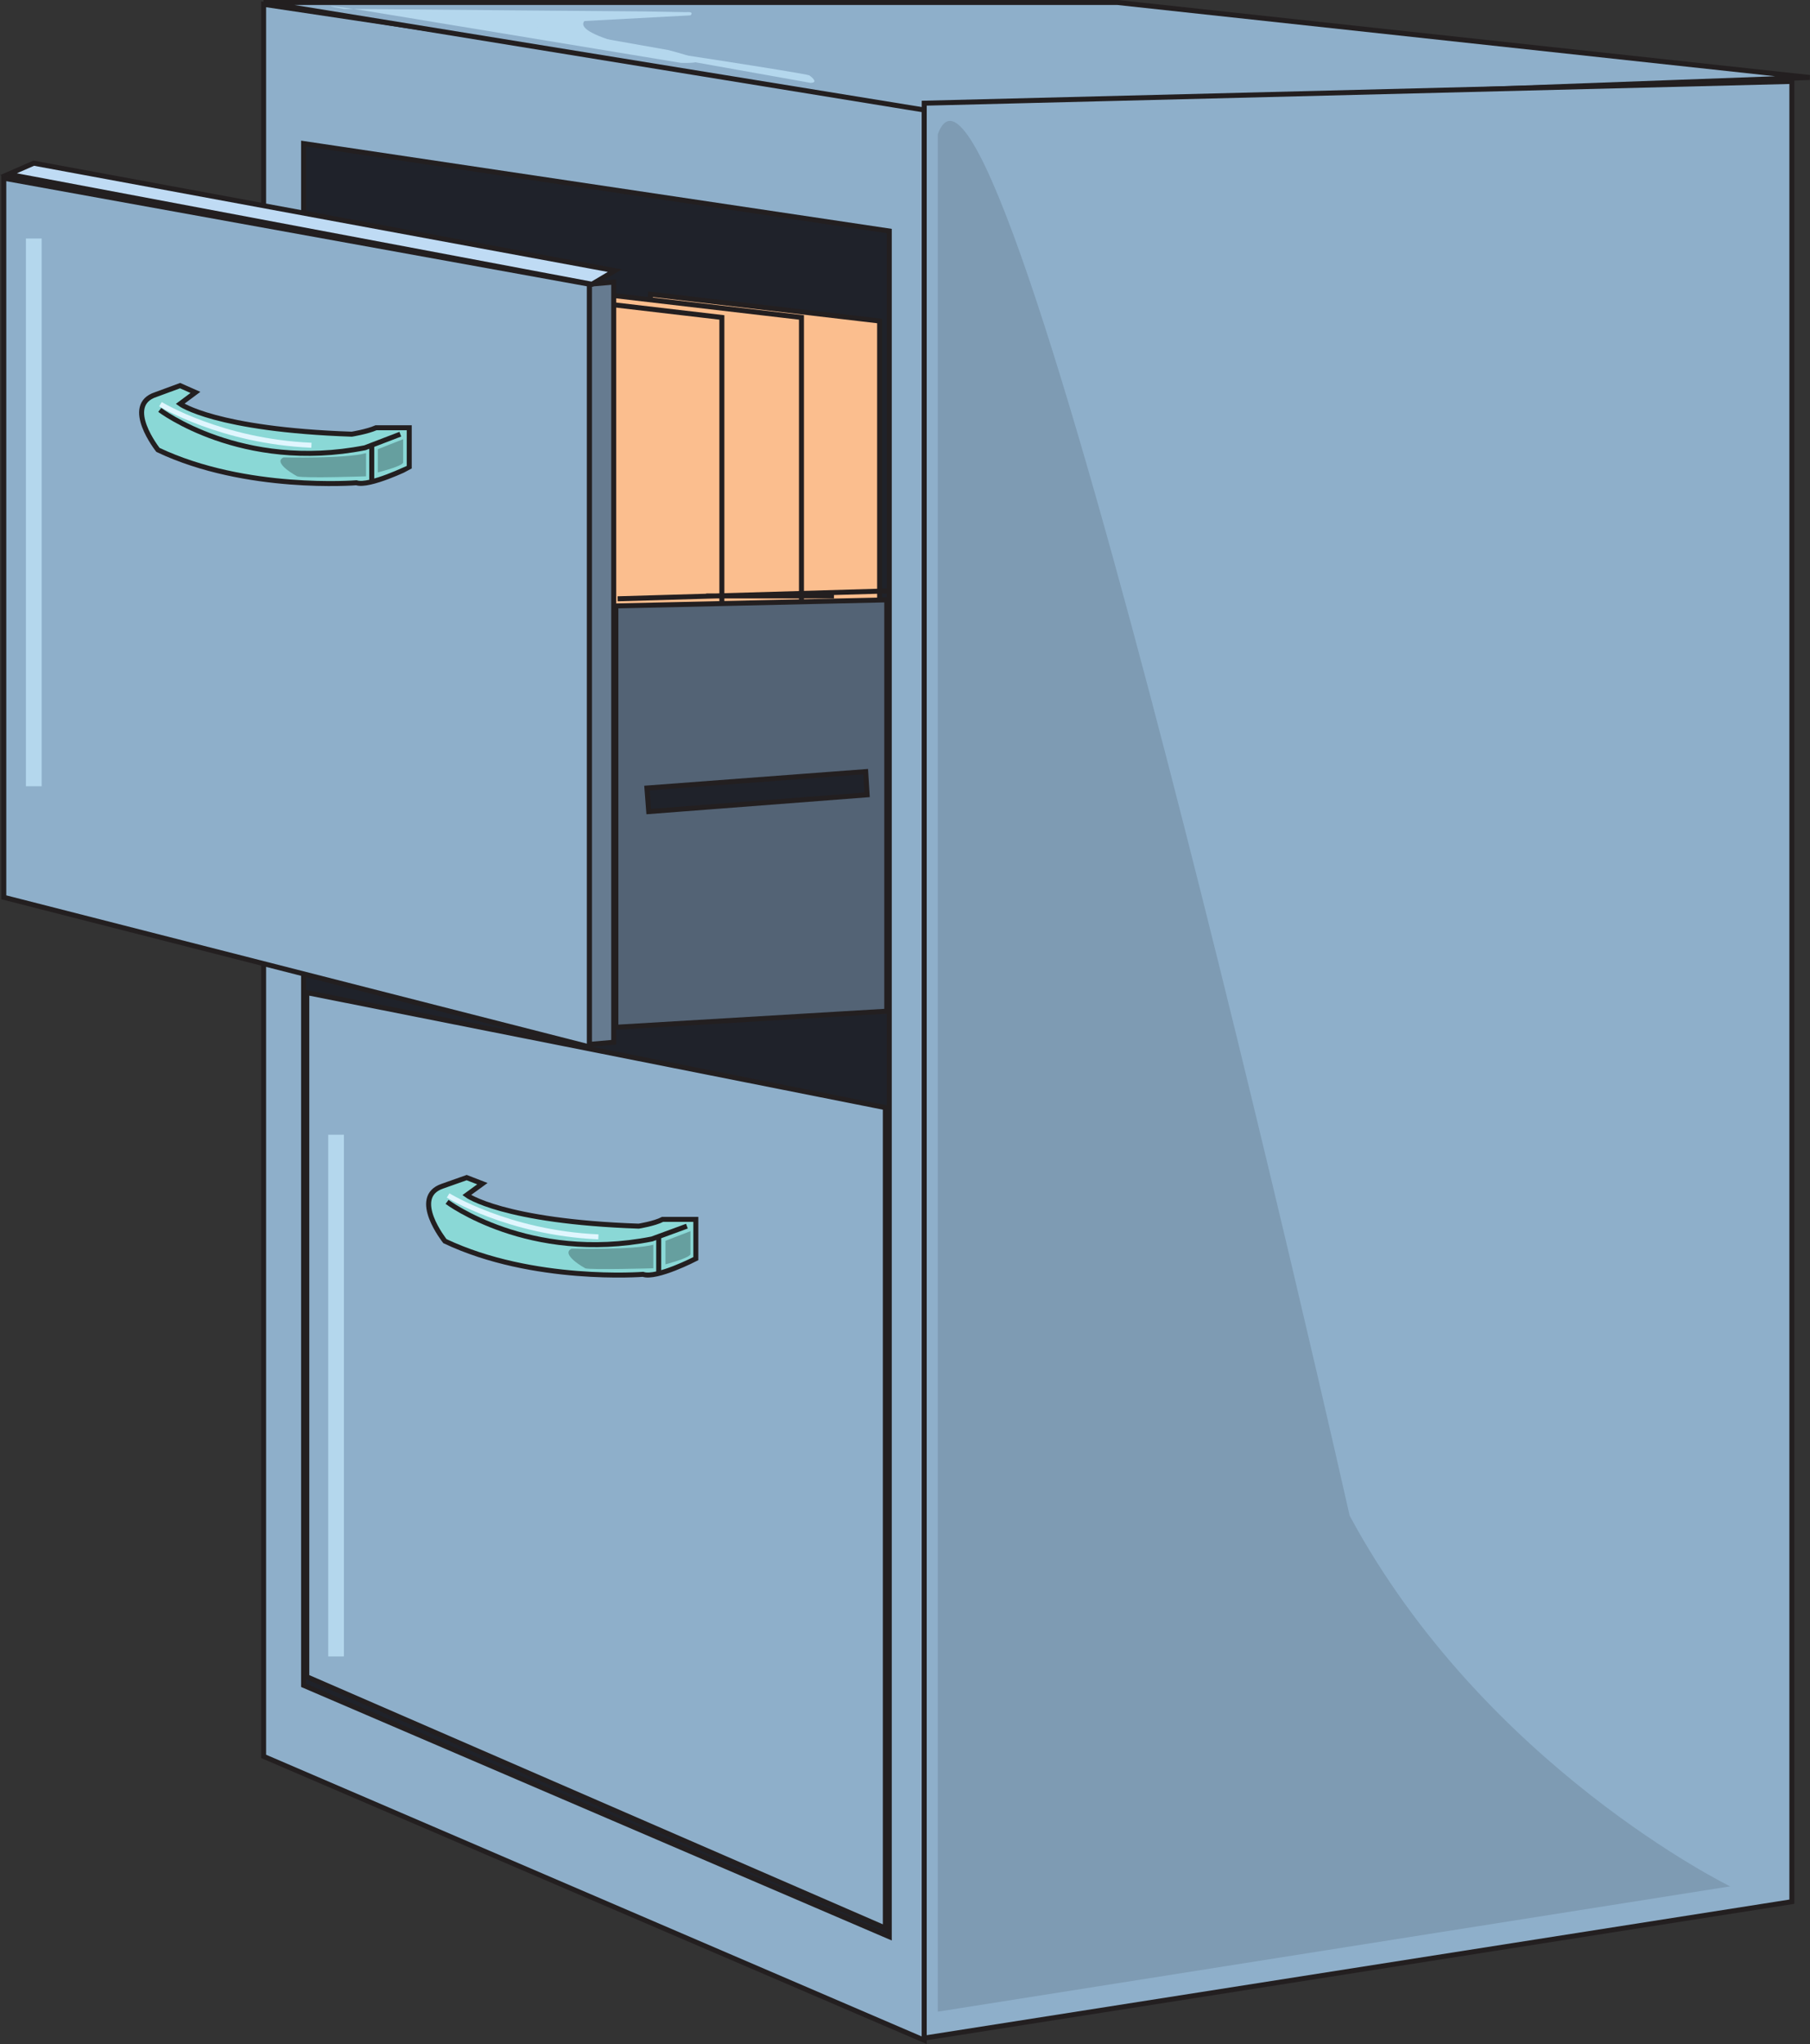
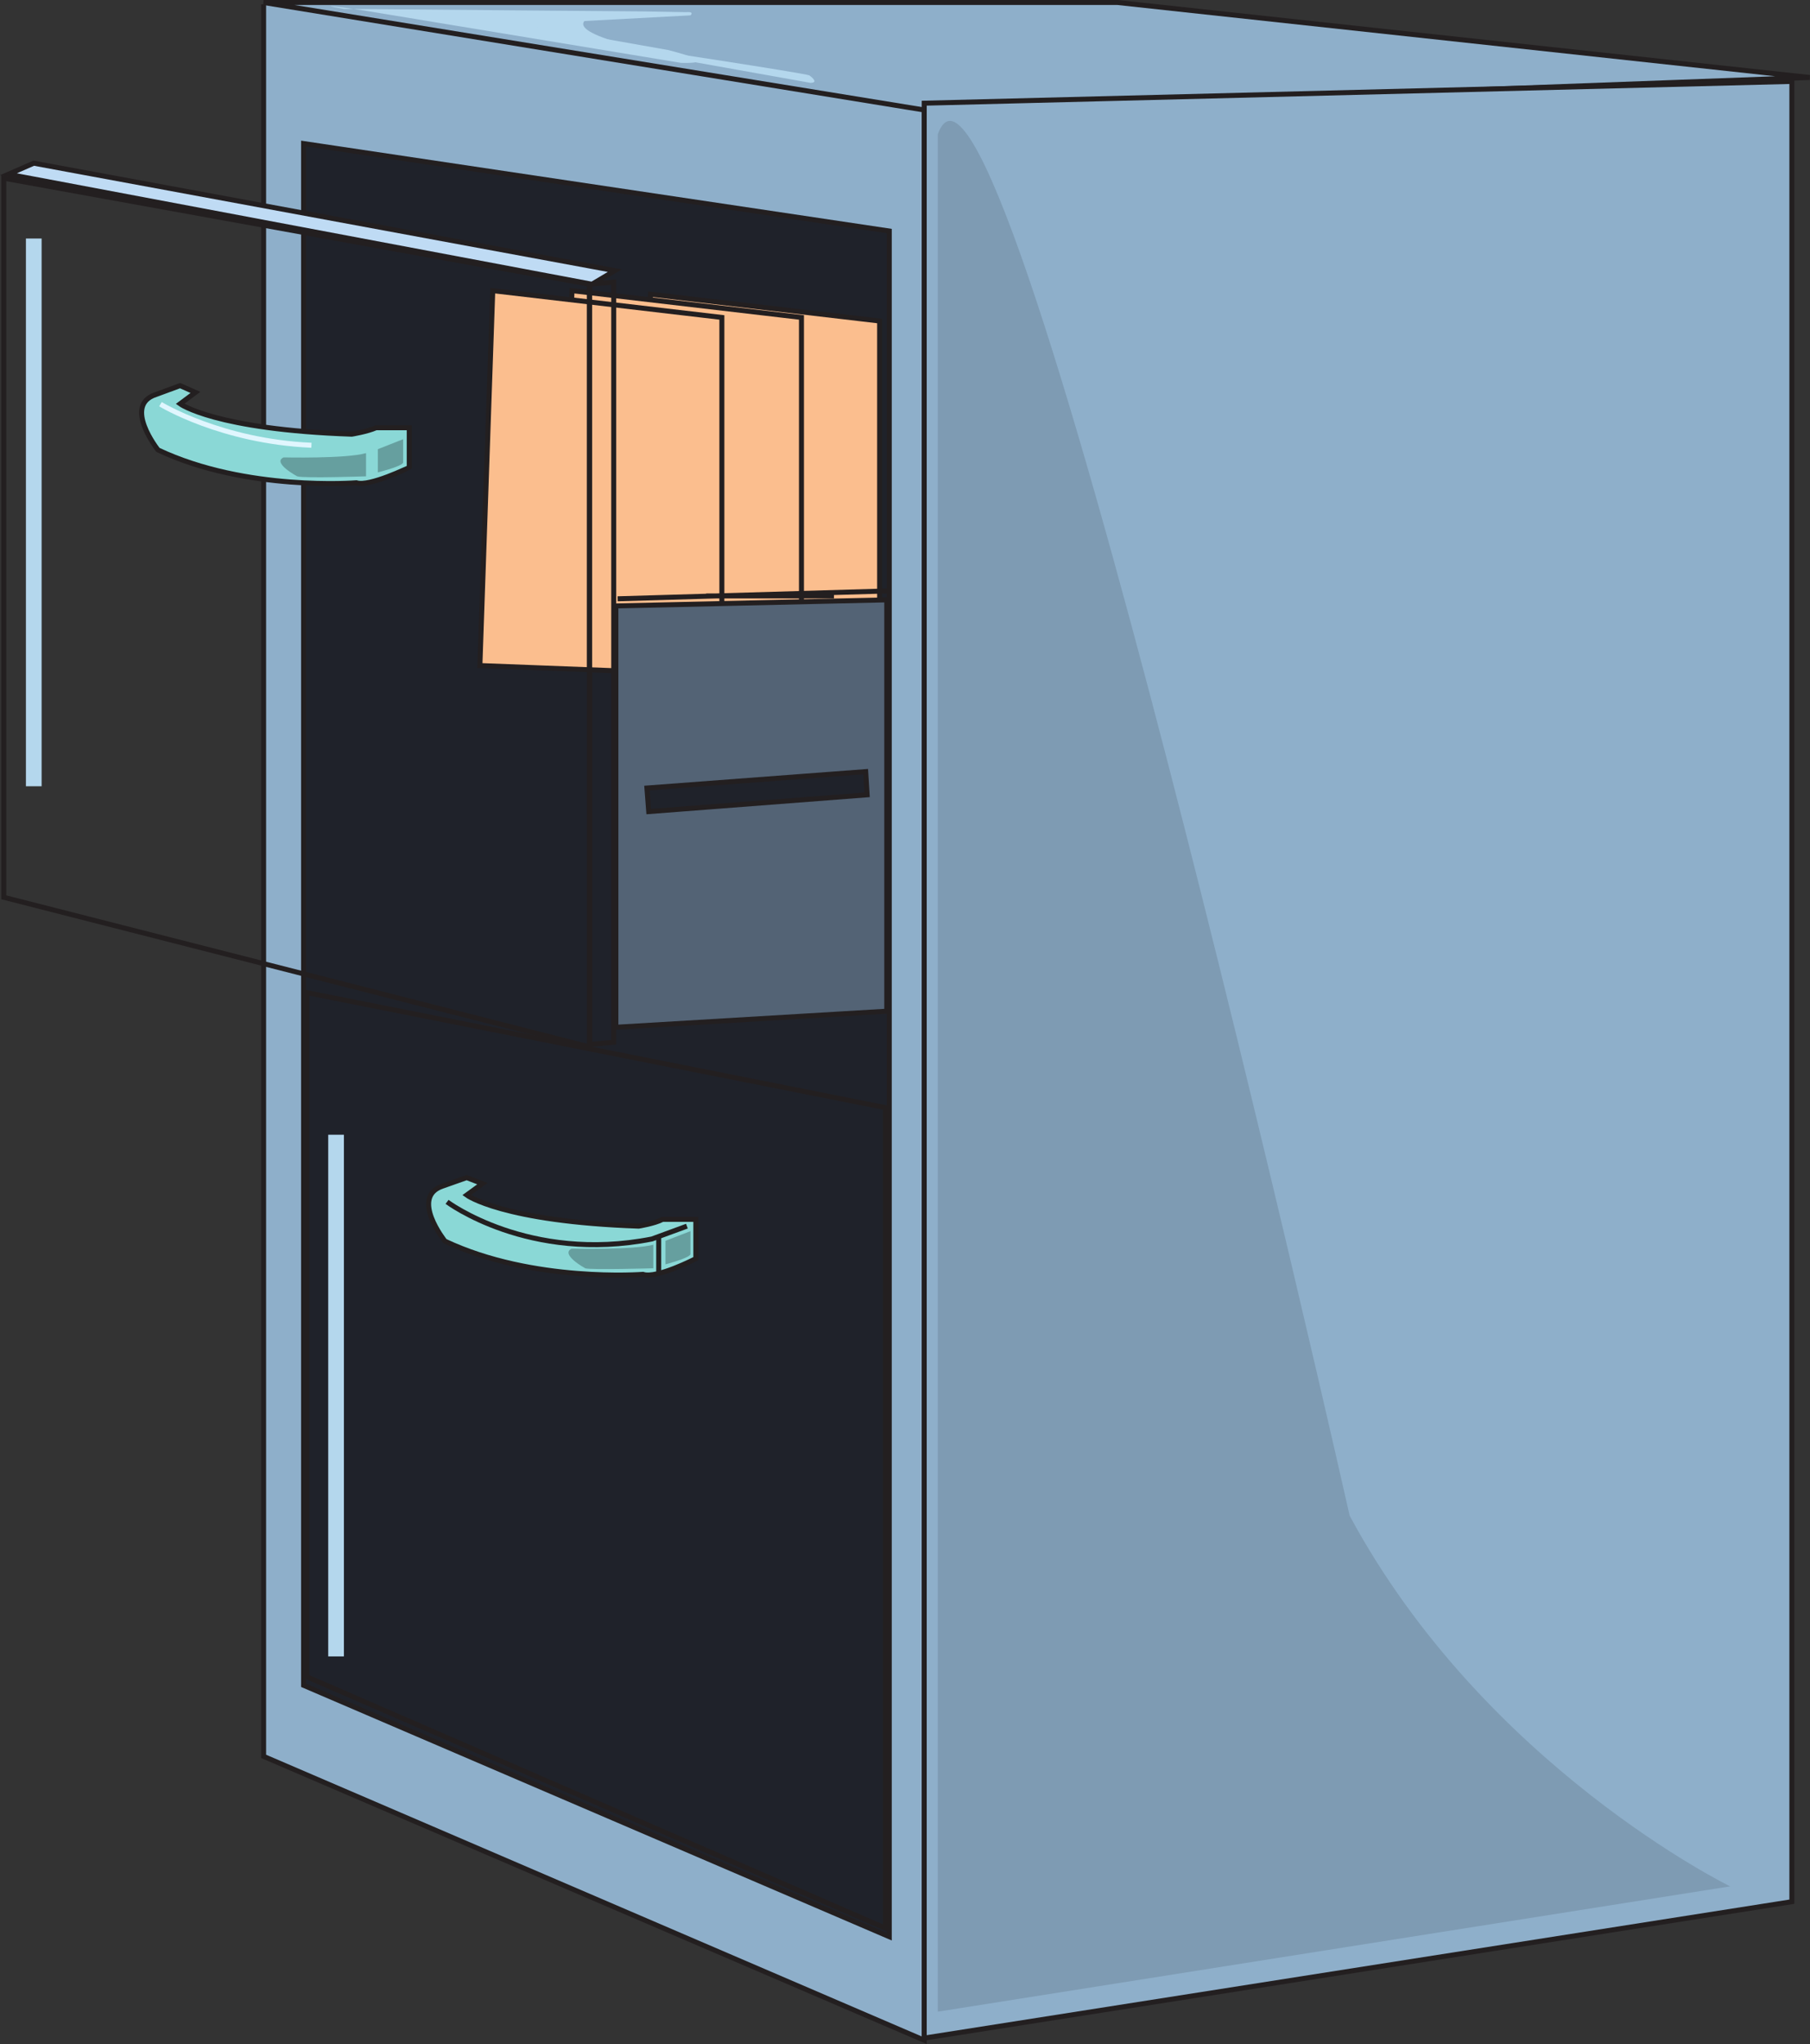
<svg xmlns="http://www.w3.org/2000/svg" width="365.138" height="412.175">
  <rect width="100%" height="100%" fill="#333333" stroke="none" />
  <path fill="#8eafca" d="M53.177.867v353.301l133.274 57.242V20.81L53.177.867" />
-   <path fill="none" stroke="#231f20" stroke-width="1.008" d="M53.177.867v353.301l133.274 57.242V20.81Zm0 0" />
+   <path fill="none" stroke="#231f20" stroke-width="1.008" d="M53.177.867v353.301l133.274 57.242V20.81m0 0" />
  <path fill="#8eafca" d="m186.45 22.18 178.633-6.555L225.474.504H53.177L186.451 22.18" />
  <path fill="none" stroke="#231f20" stroke-width="1.008" d="m186.45 22.18 178.633-6.555L225.474.504H53.177Zm0 0" />
  <path fill="#8eafca" d="M186.45 20.809v390.168l175.032-27.504V16.418l-175.031 4.39" />
  <path fill="none" stroke="#231f20" stroke-width="1.008" d="M186.45 20.809v390.168l175.032-27.504V16.418Zm0 0" />
  <path fill="#1f222a" d="M61.244 28.945V339.84l118.152 50.691V46.586L61.244 28.946" />
  <path fill="none" stroke="#231f20" stroke-width="1.008" d="M61.244 28.945V339.84l118.152 50.691V46.586Zm0 0" />
  <path fill="#fbbe8e" d="m131.228 59.328 46.223 5.403v72l-48.961-1.801 2.738-75.602" />
  <path fill="none" stroke="#231f20" stroke-width="1.008" d="m131.228 59.328 46.223 5.403v72l-48.961-1.801zm0 0" />
  <path fill="#fbbe8e" d="m115.388 58.61 46.293 5.402v72.07l-48.887-1.871 2.594-75.602" />
  <path fill="none" stroke="#231f20" stroke-width="1.008" d="m115.388 58.61 46.293 5.402v72.07l-48.887-1.871zm0 0" />
  <path fill="#fbbe8e" d="m99.404 58.61 46.222 5.402v72.07l-48.816-1.871 2.594-75.602" />
  <path fill="none" stroke="#231f20" stroke-width="1.008" d="m99.404 58.61 46.222 5.402v72.07l-48.816-1.871zm0 0" />
-   <path fill="#8eafca" d="M.763 35.93v145.008l118.153 30.168V57.313L.763 35.93" />
  <path fill="none" stroke="#231f20" stroke-width="1.008" d="M.763 35.93v145.008l118.153 30.168V57.313Zm0 0" />
-   <path fill="#667b90" d="M123.81 210.168V56.883l-4.894.43v153.289l4.894-.434" />
  <path fill="none" stroke="#231f20" stroke-width="1.008" d="M123.81 210.168V56.883l-4.894.43v153.289Zm0 0" />
  <path fill="#bfdbf4" d="m1.7 35.137 117.72 22.176 4.605-2.735L6.81 32.906l-5.11 2.23" />
  <path fill="none" stroke="#231f20" stroke-width="1.008" d="m1.7 35.137 117.72 22.176 4.605-2.735L6.81 32.906Zm0 0" />
  <path fill="#536375" d="M124.244 207.145v-84.957l54.648-1.227v82.945l-54.648 3.239" />
  <path fill="none" stroke="#231f20" stroke-width="1.008" d="M124.244 207.145v-84.957l54.648-1.227v82.945zm0 0" />
  <path fill="#8ad8d6" d="M36.33 81.434s7.058 5.183 34.632 6.12c0 0 3.098-.503 4.895-1.296h6.7v7.992S74.49 98.211 71.9 97.348c0 0-22.25 1.797-40.031-6.625 0 0-7.13-9-.434-11.16l4.895-1.801 3.097 1.367-3.097 2.305" />
  <path fill="none" stroke="#231f20" stroke-width="1.008" d="M36.33 81.434s7.058 5.183 34.632 6.12c0 0 3.098-.503 4.895-1.296h6.7v7.992S74.49 98.211 71.9 97.348c0 0-22.25 1.797-40.031-6.625 0 0-7.13-9-.434-11.16l4.895-1.801 3.097 1.367zm0 0" />
-   <path fill="none" stroke="#231f20" stroke-width="1.008" d="m80.755 87.555-7.129 2.734c-24.91 4.899-41.398-7.633-41.398-7.633m42.766 7.129v7.055" />
-   <path fill="#8eafca" d="M61.892 200.16v137.953l116.711 50.688V223.348L61.893 200.16" />
  <path fill="none" stroke="#231f20" stroke-width="1.008" d="M61.892 200.16v137.953l116.711 50.688V223.348Zm0 0" />
  <path fill="#8ad8d6" d="M94.146 240.984s7.2 5.329 34.703 6.266c0 0 3.168-.504 4.824-1.367h6.7v7.918s-7.922 4.105-10.657 3.168c0 0-22.175 1.73-39.96-6.695 0 0-7.055-8.856-.505-11.086l4.895-1.73 3.168 1.226-3.168 2.3" />
  <path fill="none" stroke="#231f20" stroke-width="1.008" d="M94.146 240.984s7.2 5.329 34.703 6.266c0 0 3.168-.504 4.824-1.367h6.7v7.918s-7.922 4.105-10.657 3.168c0 0-22.175 1.73-39.96-6.695 0 0-7.055-8.856-.505-11.086l4.895-1.73 3.168 1.226zm0 0" />
  <path fill="none" stroke="#231f20" stroke-width="1.008" d="M90.185 242.356s16.488 12.382 41.328 7.484l7.059-2.59m-5.688 2.16v7.13" />
  <path fill="#669f9f" d="M57.212 92.234s12.598.29 16.63-.863v4.68s-12.598.43-13.895 0c0 0-5.114-2.738-2.735-3.817m19.008-1.656v4.68s4.68-1.152 5.11-1.945v-4.75l-5.11 2.015" />
  <path fill="none" stroke="#e0f6fe" stroke-width="1.008" d="M32.373 81.504s12.238 7.488 30.453 8.281" />
  <path fill="#669f9f" d="M115.314 251.785s12.602.29 16.488-.793v4.754s-12.672.36-13.75 0c0 0-5.113-2.808-2.738-3.96m18.937-1.583v4.75s4.68-1.222 5.04-2.015v-4.68l-5.04 1.945" />
-   <path fill="none" stroke="#e0f6fe" stroke-width="1.008" d="M90.404 241.059s12.168 7.558 30.312 8.351" />
  <path fill="#b4d7ed" d="M69.38 334.012V228.816h-3.168v105.196h3.168M8.396 158.547V48.097H5.228v110.45h3.168" />
  <path fill="#1f222a" d="m174.931 160.274-.289-4.68-44.137 3.312.364 4.75 44.062-3.382" />
  <path fill="none" stroke="#231f20" stroke-width="1.008" d="m174.931 160.274-.289-4.68-44.137 3.312.364 4.75zm0 0" />
  <path fill="#7e9bb3" d="M189.185 27.074V405.65l159.84-25.27s-49.535-24.191-76.75-74.738c0 0-70.488-313.344-83.09-278.567" />
  <path fill="#b4d7ed" d="M129.931 2.305 69.381 1.8s-8.067-1.438 3.886.289l64.078 10.582s9.219.434-2.59-2.59l-26.425-4.68s-2.446-1.152 5.402-.937l25.559-1.367s.937-.793-.938-.649l-8.422-.144" />
  <path fill="#b4d7ed" d="M119.634 3.313s-8.422 2.16 9.434 6.41c0 0 32.832 4.968 34.2 5.472 0 0 2.16 1.508.214 1.508l-32.254-5.758-26.64-6.336 15.046-1.296" />
  <path fill="none" stroke="#231f20" stroke-width="1.008" d="m124.603 120.746 54.648-1.586m-36.793 1.008h25.778" />
</svg>